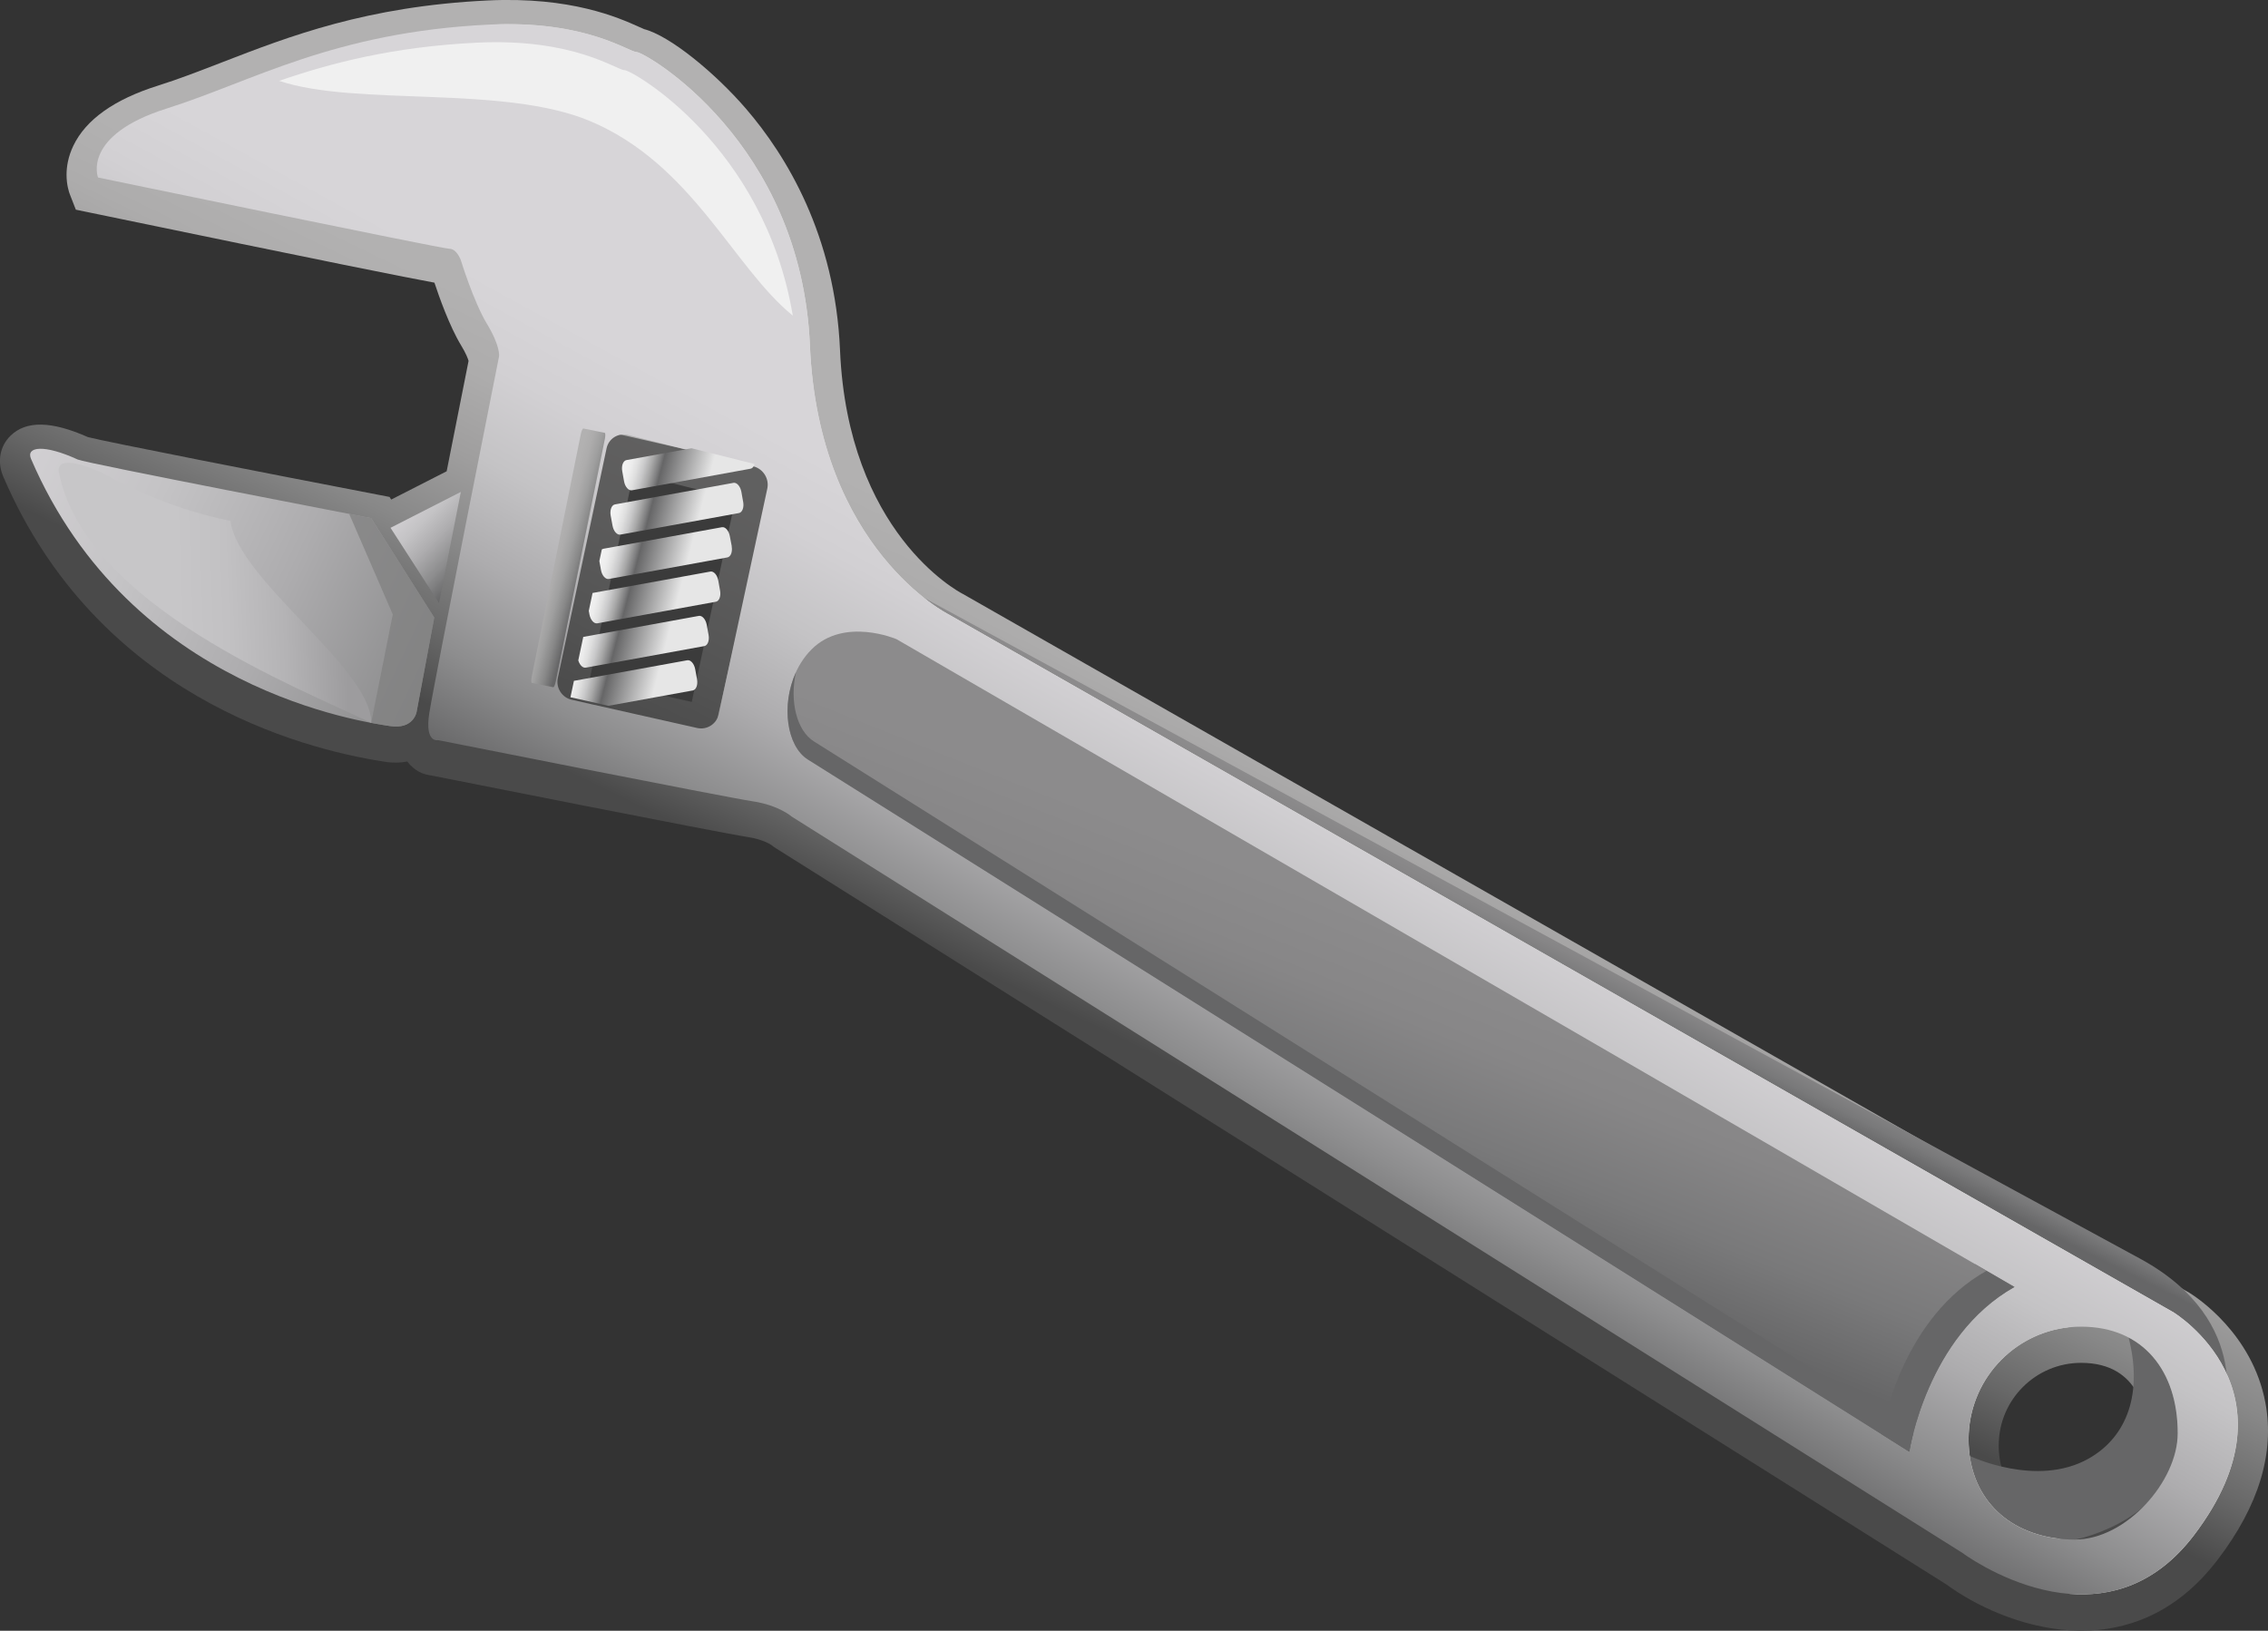
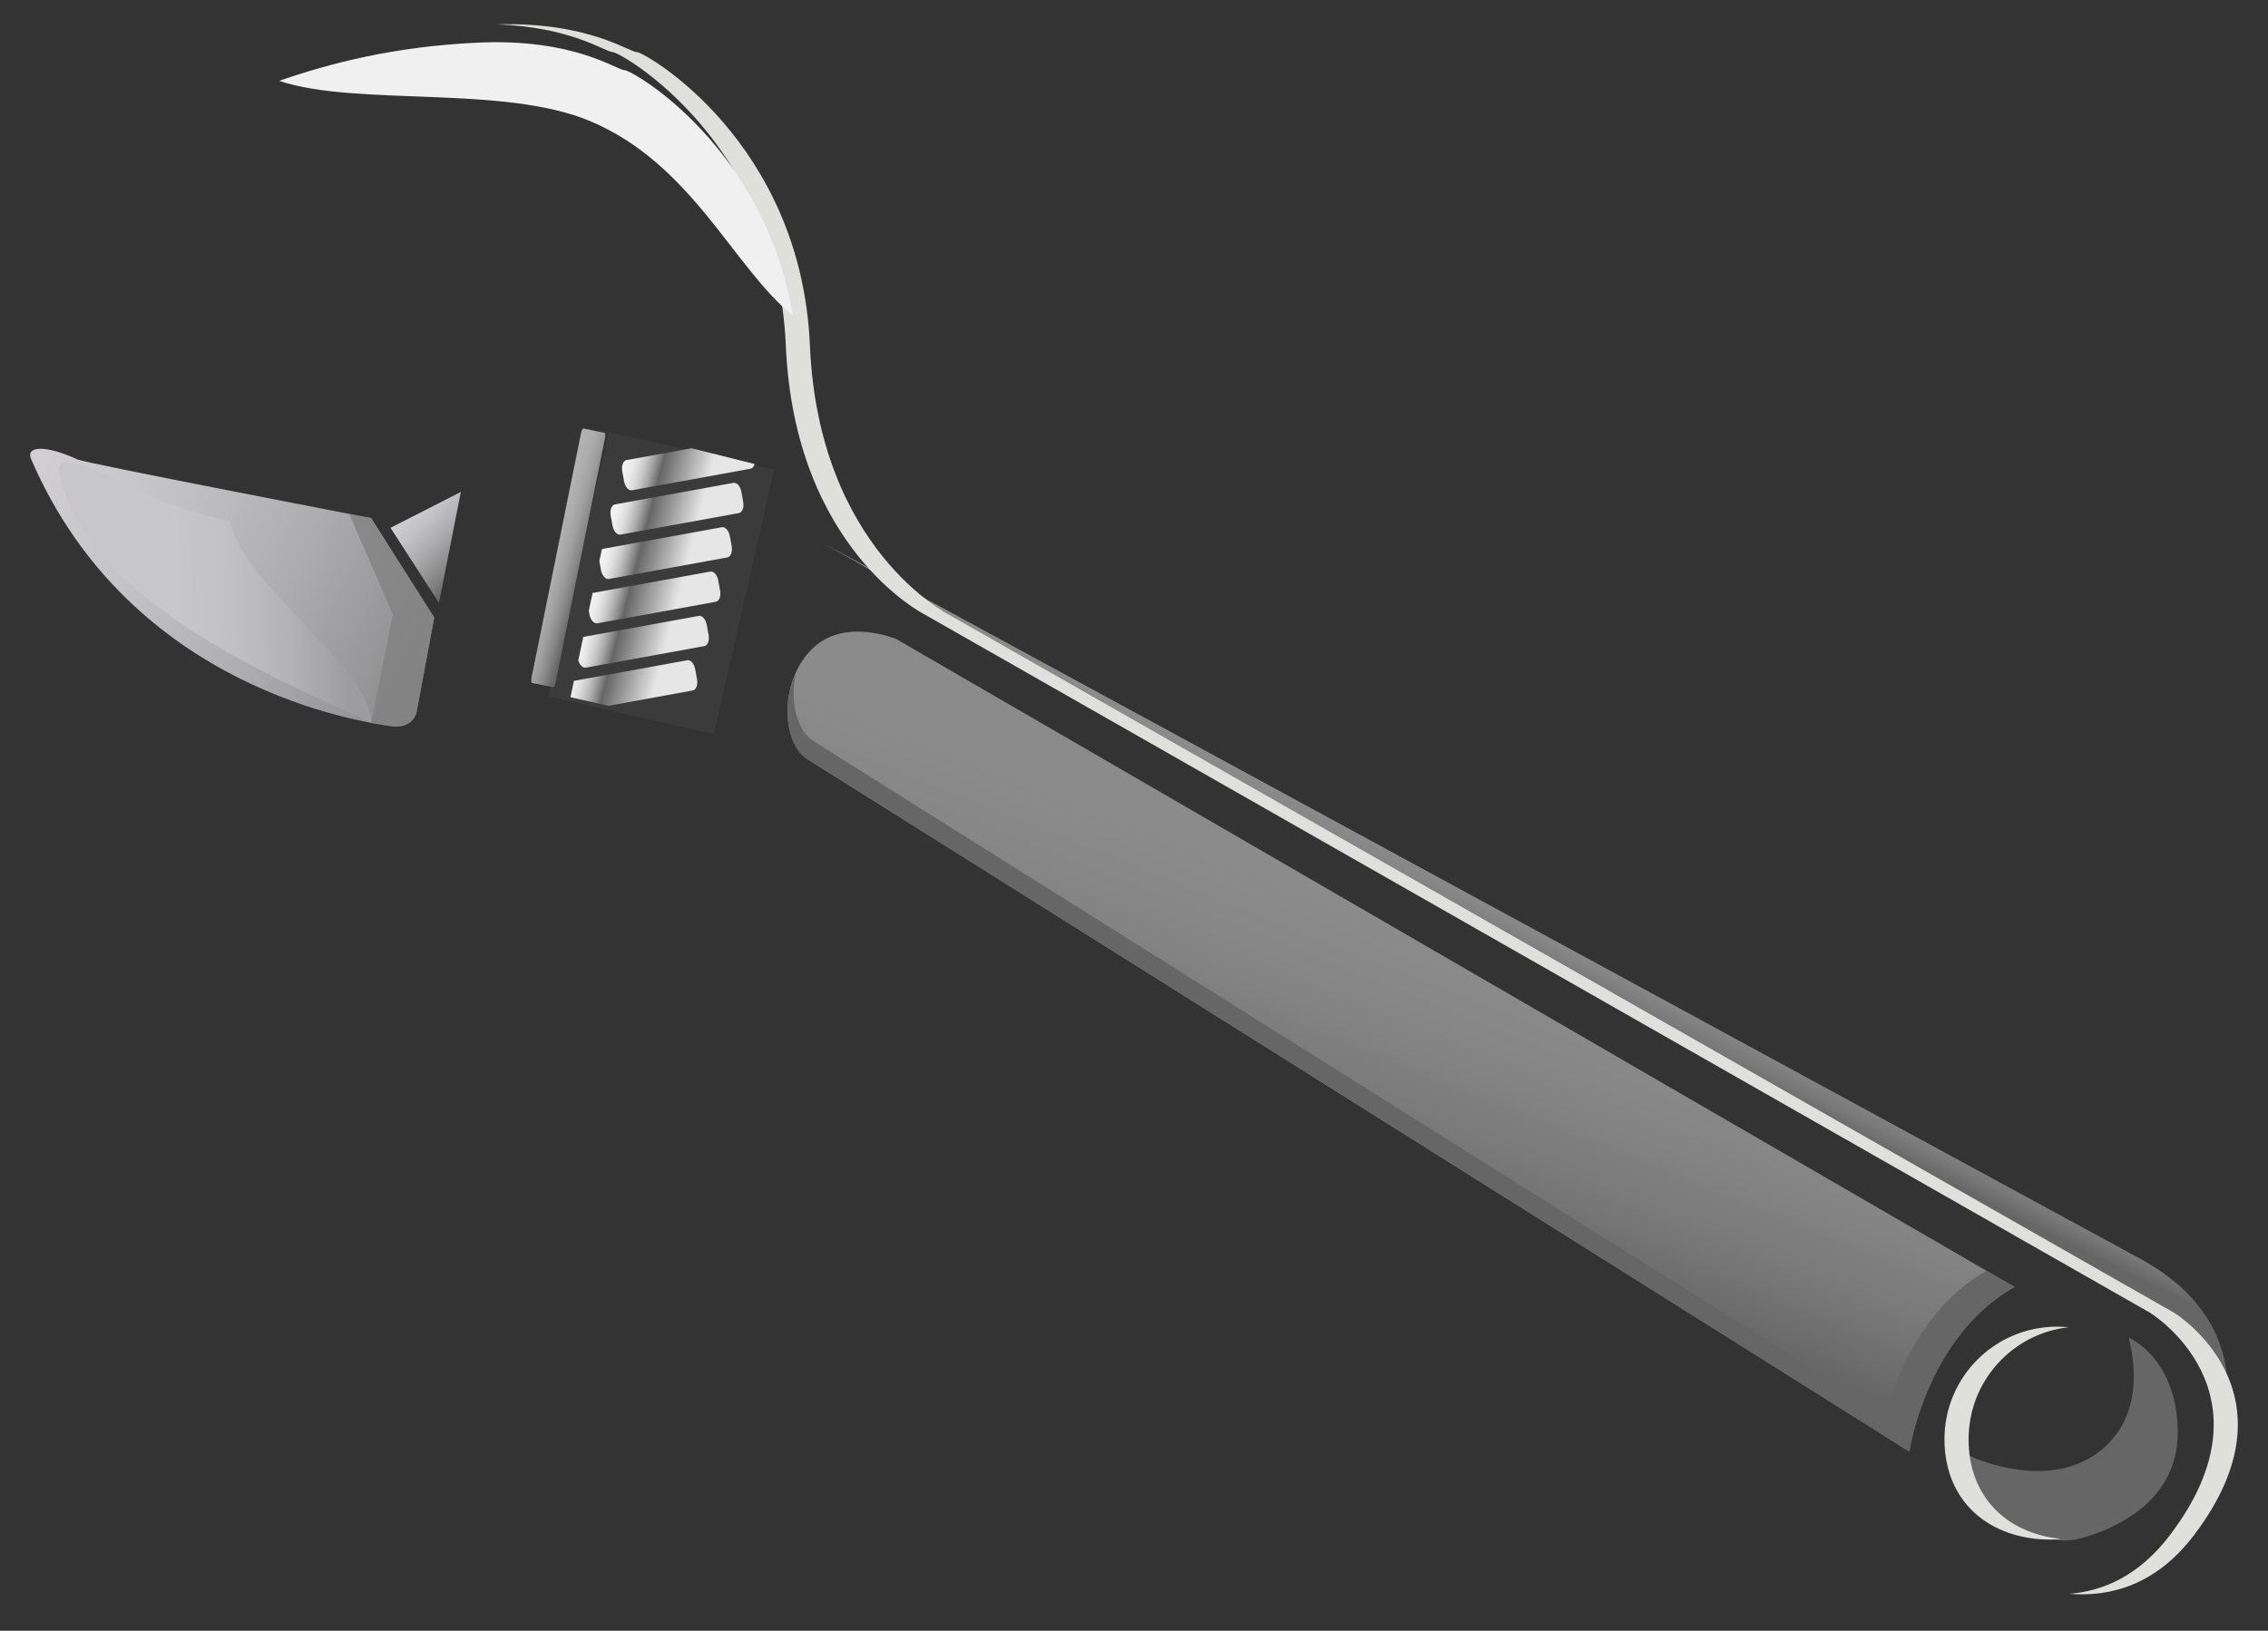
<svg xmlns="http://www.w3.org/2000/svg" xmlns:xlink="http://www.w3.org/1999/xlink" enable-background="new 0 0 317.323 228.185" xml:space="preserve" version="1.1" y="0px" x="0px" viewBox="0 0 317.323 228.185">
  <rect x="0" y="0" width="317.323" height="228.185" fill="#333333" stroke="none" />
  <g id="Layer_1">
    <g>
      <linearGradient id="SVGID_1_" y2="141.99" gradientUnits="userSpaceOnUse" x2="149.82" y1="93.075" x1="173.44">
        <stop style="stop-color:#B2B1B1" offset="0" />
        <stop style="stop-color:#ADACAC" offset=".178" />
        <stop style="stop-color:#9F9E9E" offset=".382" />
        <stop style="stop-color:#888888" offset=".6" />
        <stop style="stop-color:#686868" offset=".825" />
        <stop style="stop-color:#4A4A4A" offset="1" />
      </linearGradient>
-       <path d="m316.96 196.3c-1.802-9.699-9.682-14.812-10.573-15.362l-0.062-0.044-171.55-97.753-0.102-0.056c-0.658-0.34-16.054-8.587-17.143-34.084-0.688-16.098-7.539-27.267-13.168-33.802-4.29-4.978-10.695-10.255-14.314-11.141l0.051 0.008-0.708-0.313c-2.837-1.272-9.473-4.252-21.177-3.688-16.925 0.82-27.702 4.996-37.215 8.681-3.098 1.2-6.023 2.335-8.936 3.249-6.08 1.917-10.051 4.743-11.804 8.401-0.728 1.521-0.949 2.926-0.949 4.063 0 1.434 0.351 2.448 0.467 2.747l0.833 2.133 2.238 0.464c33.315 6.902 44.203 9.067 47.934 9.747 0.648 1.959 2.098 6.085 3.746 8.802 0.682 1.125 0.936 1.82 1.03 2.147-0.396 2.003-1.618 8.134-3.065 15.444l-7.758 3.958-0.234-0.368-1.787-0.345c-14.46-2.782-38.037-7.39-40.426-8.032-5.082-2.253-8.627-2.327-10.812-0.191-1.513 1.478-1.901 3.672-1.014 5.739 13.131 30.554 41.523 38.039 53.116 39.842l0.253 0.041c1.219 0.194 2.26 0.145 3.15-0.033 0.493 0.651 1.068 1.11 1.628 1.424 0.523 0.292 1.173 0.465 1.85 0.555 1.69 0.337 40.336 8.013 44.148 8.586 2.313 0.346 3.408 1.182 3.454 1.218 0.068 0.054 0.133 0.113 0.133 0.113l0.334 0.225 163.77 103.01c7.995 5.865 25.877 12.488 38.004-3.469 5.73-7.52 7.97-14.89 6.66-21.92zm-37.31 5.92c0-6.355 5.171-11.523 11.526-11.523 8.394 0 9.299 7.468 9.299 10.682 0 4.41-5.244 10.684-10.143 10.684-6.6 0-10.69-3.77-10.69-9.84zm-182.86-104c-2.478-0.555-11.917-2.679-14.274-3.211 0.575-2.716 5.453-25.714 6.099-28.755 2.604 0.652 12.052 3.015 14.29 3.569-0.57 2.6-5.504 25.529-6.119 28.397z" fill="url(#SVGID_1_)" />
      <rect opacity=".7" transform="matrix(.975 .222 -.222 .975 20.443 -18.517)" height="37.959" width="23.705" y="62.62" x="80.666" fill="#404040" />
      <path d="m275.59 203.72s9.36 4.502 16.65 0.368c5.468-3.103 7.549-9.238 5.581-16.93 0 0 6.87 2.866 6.87 13.374 0 10.509-10.701 14.122-14.359 14.899-3.66 0.78-13.6-2.05-14.74-11.71z" fill="#666667" />
      <linearGradient id="SVGID_2_" y2="136.2" gradientUnits="userSpaceOnUse" x2="213.67" y1="129.45" x1="217.04">
        <stop style="stop-color:#8C8B8C" offset="0" />
        <stop style="stop-color:#878687" offset=".312" />
        <stop style="stop-color:#79797A" offset=".671" />
        <stop style="stop-color:#666667" offset="1" />
      </linearGradient>
      <path d="m299.61 176.22l-184.41-100.22 188.97 107.68s6.893 4.738 6.893 14.873c0 0 4.47-13.55-11.45-22.33z" fill="url(#SVGID_2_)" />
      <path d="m289.51 185.72c-0.554-0.052-1.123-0.085-1.708-0.085-8.698 0-15.746 7.045-15.746 15.74 0 8.693 6.206 14.056 14.899 14.056 0.47 0 0.938-0.038 1.407-0.105-7.646-0.757-12.931-5.928-12.931-13.95 0.01-8.15 6.17-14.84 14.08-15.67zm14.66-2.05l-171.41-97.678s-18.221-9.106-19.443-37.662c-1.22-28.552-23.103-41.044-24.23-41.044-1.097 0-6.746-4.249-19.58-3.876 10.472 0.367 15.212 3.876 16.207 3.876 1.128 0 23.011 12.492 24.232 41.046 1.218 28.556 19.442 37.662 19.442 37.662l171.41 97.678s18.08 11.031 2.787 31.152c-4.292 5.644-9.29 7.81-14.062 8.195 5.71 0.463 12.116-1.203 17.434-8.195 15.3-20.12-2.79-31.15-2.79-31.15z" fill="#DFDFDC" />
      <linearGradient id="SVGID_3_" y2="150.05" gradientUnits="userSpaceOnUse" x2="143.3" y1="96.074" x1="172.81">
        <stop style="stop-color:#D7D5D8" offset="0" />
        <stop style="stop-color:#D2D0D3" offset=".17" />
        <stop style="stop-color:#C4C3C5" offset=".365" />
        <stop style="stop-color:#ADACAE" offset=".572" />
        <stop style="stop-color:#8D8D8E" offset=".787" />
        <stop style="stop-color:#666667" offset="1" />
      </linearGradient>
-       <path d="m304.17 183.68l-171.41-97.68s-18.224-9.11-19.442-37.663c-1.22-28.554-23.109-41.045-24.233-41.045-1.127 0-7.045-4.509-20.664-3.851-21.793 1.052-33.155 7.984-45.083 11.739-11.929 3.759-9.626 9.658-9.626 9.658s48.134 9.971 49.166 9.971c1.033 0 1.599 1.596 1.599 1.596s1.785 5.824 3.662 8.924c1.876 3.102 1.69 4.508 1.69 4.508s-9.111 45.739-9.768 49.968c-0.659 4.225 1.221 3.758 1.221 3.758s40.198 7.983 43.957 8.547c3.754 0.561 5.539 2.16 5.539 2.16l163.8 103.03s19.422 14.564 32.375-2.475c15.29-20.11-2.79-31.14-2.79-31.14zm-196.81-115.33l-6.805 31.598c-0.294 1.362-1.645 2.222-3.004 1.919l-17.562-3.95c-1.359-0.305-2.232-1.67-1.942-3.031l6.822-32.157c0.286-1.36 1.628-2.198 2.977-1.862l17.582 4.396c1.35 0.339 2.22 1.729 1.93 3.087zm182.97 147.08c-8.693 0-14.899-5.36-14.899-14.054 0-8.692 7.05-15.741 15.743-15.741 8.694 0 13.516 6.202 13.516 14.896 0 6.75-7.21 14.89-14.36 14.89z" fill="url(#SVGID_3_)" />
      <linearGradient id="SVGID_4_" y2="164.89" gradientUnits="userSpaceOnUse" x2="185.47" y1="131.15" x1="198.96">
        <stop style="stop-color:#8C8B8C" offset="0" />
        <stop style="stop-color:#878687" offset=".312" />
        <stop style="stop-color:#79797A" offset=".671" />
        <stop style="stop-color:#666667" offset="1" />
      </linearGradient>
      <path d="m267.13 203.12s2.438-16.14 14.723-23.042l-156.42-90.642s-7.309-3.146-11.877 1.421c-4.567 4.568-4.263 13.094-0.51 15.428 3.76 2.33 154.09 96.83 154.09 96.83z" fill="url(#SVGID_4_)" />
      <linearGradient id="SVGID_5_" y2="79.653" gradientUnits="userSpaceOnUse" x2="66" y1="69.035" x1="55.383">
        <stop style="stop-color:#D7D5D8" offset="0" />
        <stop style="stop-color:#D2D0D3" offset=".17" />
        <stop style="stop-color:#C4C3C5" offset=".365" />
        <stop style="stop-color:#ADACAE" offset=".572" />
        <stop style="stop-color:#8D8D8E" offset=".787" />
        <stop style="stop-color:#666667" offset="1" />
      </linearGradient>
      <polygon points="54.64 73.853 64.479 68.833 61.421 84.372" fill="url(#SVGID_5_)" />
      <linearGradient id="SVGID_6_" y2="101.14" gradientUnits="userSpaceOnUse" x2="79.565" y1="57.283" x1="-13.202">
        <stop style="stop-color:#D7D5D8" offset="0" />
        <stop style="stop-color:#D2D0D3" offset=".17" />
        <stop style="stop-color:#C4C3C5" offset=".365" />
        <stop style="stop-color:#ADACAE" offset=".572" />
        <stop style="stop-color:#8D8D8E" offset=".787" />
        <stop style="stop-color:#666667" offset="1" />
      </linearGradient>
      <path d="m51.922 72.495l8.833 13.916-2.462 13.18s-0.388 2.539-3.788 1.994c-3.398-0.545-36.219-4.944-50.165-37.38-0.733-1.715 1.795-2.078 6.552 0.1 1.112 0.513 41.03 8.195 41.03 8.195z" fill="url(#SVGID_6_)" />
      <linearGradient id="SVGID_7_" y2="79.434" gradientUnits="userSpaceOnUse" x2="81.691" gradientTransform="matrix(.999 .006 .006 .969 -.056 1.248)" y1="78.169" x1="77.054">
        <stop style="stop-color:#B2B1B1" offset="0" />
        <stop style="stop-color:#ADACAC" offset=".212" />
        <stop style="stop-color:#9F9F9F" offset=".455" />
        <stop style="stop-color:#888888" offset=".715" />
        <stop style="stop-color:#686869" offset=".984" />
        <stop style="stop-color:#666667" offset="1" />
      </linearGradient>
      <path d="m74.39 94.72c-0.086 0.442-0.075 0.816 0.033 0.841l2.977 0.602c0.107 0.021 0.264-0.321 0.355-0.765l6.876-33.998c0.091-0.443 0.077-0.817-0.03-0.839l-2.979-0.601c-0.105-0.021-0.264 0.319-0.354 0.761l-6.878 33.999z" fill="url(#SVGID_7_)" />
      <path opacity=".75" d="m51.922 72.495s-1.151-0.224-3.066-0.59l6.099 14.069-3.022 15.177c1.254 0.24 2.146 0.368 2.573 0.434 3.399 0.545 3.788-1.994 3.788-1.994l2.462-13.18-8.834-13.911z" fill="#808080" />
      <path d="m276.32 176.88v0.03h-0.003l1.594 0.925c-11.481 6.448-14.357 20.965-14.684 22.837 2.507 1.577 3.897 2.452 3.897 2.452s2.438-16.14 14.723-23.042l-5.53-3.21zm-13.09 23.79c-0.024 0.128-0.036 0.202-0.036 0.202l0.04-0.2z" fill="#666667" />
      <path d="m111.36 94.086c-2.089 4.582-1.294 10.346 1.691 12.2 3.755 2.335 154.09 96.839 154.09 96.839s0.156-1.037 0.59-2.689c-6.846-4.303-150.17-94.396-153.83-96.678-2.46-1.52-3.43-5.691-2.54-9.674z" fill="#666667" />
      <g>
        <defs>
          <polygon id="SVGID_8_" points="87.686 60.456 79.815 97.562 102.3 102.62 110.18 66.075" />
        </defs>
        <clipPath id="SVGID_9_">
          <use overflow="visible" xlink:href="#SVGID_8_" />
        </clipPath>
        <g clip-path="url(#SVGID_9_)">
          <linearGradient id="SVGID_10_" y2="136.17" gradientUnits="userSpaceOnUse" x2="108.94" gradientTransform="matrix(.716 .275 -.208 .8 49.748 -72.709)" y1="136.17" x1="93.501">
            <stop style="stop-color:#F2F2F2" offset="0" />
            <stop style="stop-color:#EDEDED" offset=".063" />
            <stop style="stop-color:#DFDFDF" offset=".136" />
            <stop style="stop-color:#C8C8C9" offset=".214" />
            <stop style="stop-color:#A8A8A8" offset=".295" />
            <stop style="stop-color:#7F7F80" offset=".378" />
            <stop style="stop-color:#666667" offset=".421" />
            <stop style="stop-color:#E6E6E6" offset="1" />
          </linearGradient>
          <path d="m105.6 64.025c0.141 0.777-0.127 1.478-0.593 1.562l-16.585 3.017c-0.472 0.087-0.968-0.476-1.108-1.256l-0.253-1.408c-0.143-0.775 0.124-1.478 0.593-1.563l16.582-3.014c0.469-0.086 0.965 0.474 1.105 1.251l0.26 1.411z" fill="url(#SVGID_10_)" />
          <linearGradient id="SVGID_11_" y2="143.93" gradientUnits="userSpaceOnUse" x2="108.94" gradientTransform="matrix(.716 .275 -.208 .8 49.748 -72.709)" y1="143.93" x1="93.499">
            <stop style="stop-color:#F2F2F2" offset="0" />
            <stop style="stop-color:#EDEDED" offset=".063" />
            <stop style="stop-color:#DFDFDF" offset=".136" />
            <stop style="stop-color:#C8C8C9" offset=".214" />
            <stop style="stop-color:#A8A8A8" offset=".295" />
            <stop style="stop-color:#7F7F80" offset=".378" />
            <stop style="stop-color:#666667" offset=".421" />
            <stop style="stop-color:#E6E6E6" offset="1" />
          </linearGradient>
          <path d="m103.98 70.228c0.143 0.778-0.125 1.477-0.593 1.563l-16.58 3.014c-0.469 0.089-0.965-0.475-1.105-1.251l-0.26-1.408c-0.14-0.778 0.124-1.48 0.596-1.566l16.582-3.017c0.47-0.083 0.965 0.479 1.108 1.256l0.25 1.409z" fill="url(#SVGID_11_)" />
          <linearGradient id="SVGID_12_" y2="151.69" gradientUnits="userSpaceOnUse" x2="108.94" gradientTransform="matrix(.716 .275 -.208 .8 49.748 -72.709)" y1="151.69" x1="93.502">
            <stop style="stop-color:#F2F2F2" offset="0" />
            <stop style="stop-color:#EDEDED" offset=".063" />
            <stop style="stop-color:#DFDFDF" offset=".136" />
            <stop style="stop-color:#C8C8C9" offset=".214" />
            <stop style="stop-color:#A8A8A8" offset=".295" />
            <stop style="stop-color:#7F7F80" offset=".378" />
            <stop style="stop-color:#666667" offset=".421" />
            <stop style="stop-color:#E6E6E6" offset="1" />
          </linearGradient>
          <path d="m102.37 76.434c0.141 0.777-0.126 1.478-0.598 1.564l-16.582 3.015c-0.469 0.085-0.965-0.476-1.105-1.255l-0.256-1.406c-0.14-0.78 0.127-1.479 0.596-1.567l16.582-3.015c0.469-0.086 0.965 0.479 1.105 1.254l0.27 1.41z" fill="url(#SVGID_12_)" />
          <linearGradient id="SVGID_13_" y2="159.45" gradientUnits="userSpaceOnUse" x2="108.94" gradientTransform="matrix(.716 .275 -.208 .8 49.748 -72.709)" y1="159.45" x1="93.501">
            <stop style="stop-color:#F2F2F2" offset="0" />
            <stop style="stop-color:#EDEDED" offset=".063" />
            <stop style="stop-color:#DFDFDF" offset=".136" />
            <stop style="stop-color:#C8C8C9" offset=".214" />
            <stop style="stop-color:#A8A8A8" offset=".295" />
            <stop style="stop-color:#7F7F80" offset=".378" />
            <stop style="stop-color:#666667" offset=".421" />
            <stop style="stop-color:#E6E6E6" offset="1" />
          </linearGradient>
          <path d="m100.75 82.637c0.14 0.781-0.124 1.481-0.593 1.564l-16.58 3.019c-0.472 0.085-0.965-0.478-1.108-1.257l-0.256-1.408c-0.141-0.777 0.124-1.477 0.592-1.563l16.583-3.015c0.472-0.086 0.968 0.475 1.108 1.252l0.25 1.408z" fill="url(#SVGID_13_)" />
          <linearGradient id="SVGID_14_" y2="167.2" gradientUnits="userSpaceOnUse" x2="108.94" gradientTransform="matrix(.716 .275 -.208 .8 49.748 -72.709)" y1="167.2" x1="93.502">
            <stop style="stop-color:#F2F2F2" offset="0" />
            <stop style="stop-color:#EDEDED" offset=".063" />
            <stop style="stop-color:#DFDFDF" offset=".136" />
            <stop style="stop-color:#C8C8C9" offset=".214" />
            <stop style="stop-color:#A8A8A8" offset=".295" />
            <stop style="stop-color:#7F7F80" offset=".378" />
            <stop style="stop-color:#666667" offset=".421" />
            <stop style="stop-color:#E6E6E6" offset="1" />
          </linearGradient>
          <path d="m99.139 88.843c0.143 0.778-0.126 1.477-0.596 1.562l-16.582 3.018c-0.469 0.083-0.965-0.477-1.105-1.254l-0.256-1.407c-0.143-0.782 0.127-1.481 0.593-1.566l16.584-3.017c0.469-0.083 0.962 0.48 1.105 1.256l0.257 1.408z" fill="url(#SVGID_14_)" />
          <linearGradient id="SVGID_15_" y2="174.96" gradientUnits="userSpaceOnUse" x2="108.94" gradientTransform="matrix(.716 .275 -.208 .8 49.748 -72.709)" y1="174.96" x1="93.503">
            <stop style="stop-color:#F2F2F2" offset="0" />
            <stop style="stop-color:#EDEDED" offset=".063" />
            <stop style="stop-color:#DFDFDF" offset=".136" />
            <stop style="stop-color:#C8C8C9" offset=".214" />
            <stop style="stop-color:#A8A8A8" offset=".295" />
            <stop style="stop-color:#7F7F80" offset=".378" />
            <stop style="stop-color:#666667" offset=".421" />
            <stop style="stop-color:#E6E6E6" offset="1" />
          </linearGradient>
          <path d="m97.524 95.05c0.14 0.775-0.125 1.477-0.594 1.563l-16.582 3.014c-0.474 0.088-0.968-0.474-1.11-1.253l-0.253-1.407c-0.141-0.779 0.124-1.479 0.592-1.568l16.583-3.013c0.469-0.086 0.964 0.476 1.108 1.255l0.256 1.409z" fill="url(#SVGID_15_)" />
        </g>
      </g>
      <path d="m87.399 9.82c-1.126 0-7.042-4.507-20.661-3.851-11.653 0.567-20.319 2.807-27.688 5.345 10.853 3.629 31.355 0.52 43.521 5.635 14.295 6.013 20.017 20.451 28.353 27.216-3.98-23.808-22.484-34.345-23.521-34.345z" fill="#F0F0F0" />
      <linearGradient id="SVGID_16_" y2="82.322" gradientUnits="userSpaceOnUse" x2="48.356" y1="83.166" x1="24.742">
        <stop style="stop-color:#C7C6C8" offset="0" />
        <stop style="stop-color:#C2C1C3" offset=".295" />
        <stop style="stop-color:#B4B3B5" offset=".635" />
        <stop style="stop-color:#9D9C9E" offset=".995" />
        <stop style="stop-color:#9D9C9E" offset="1" />
      </linearGradient>
      <path d="m32.24 72.881c-9.726-1.904-17.302-6.423-17.835-6.668-4.476-2.047-6.506-1.815-6.164-0.097 3.732 18.682 33.741 30.194 43.693 35.034 0.118-7.613-18.619-19.943-19.694-28.269z" fill="url(#SVGID_16_)" />
    </g>
  </g>
</svg>